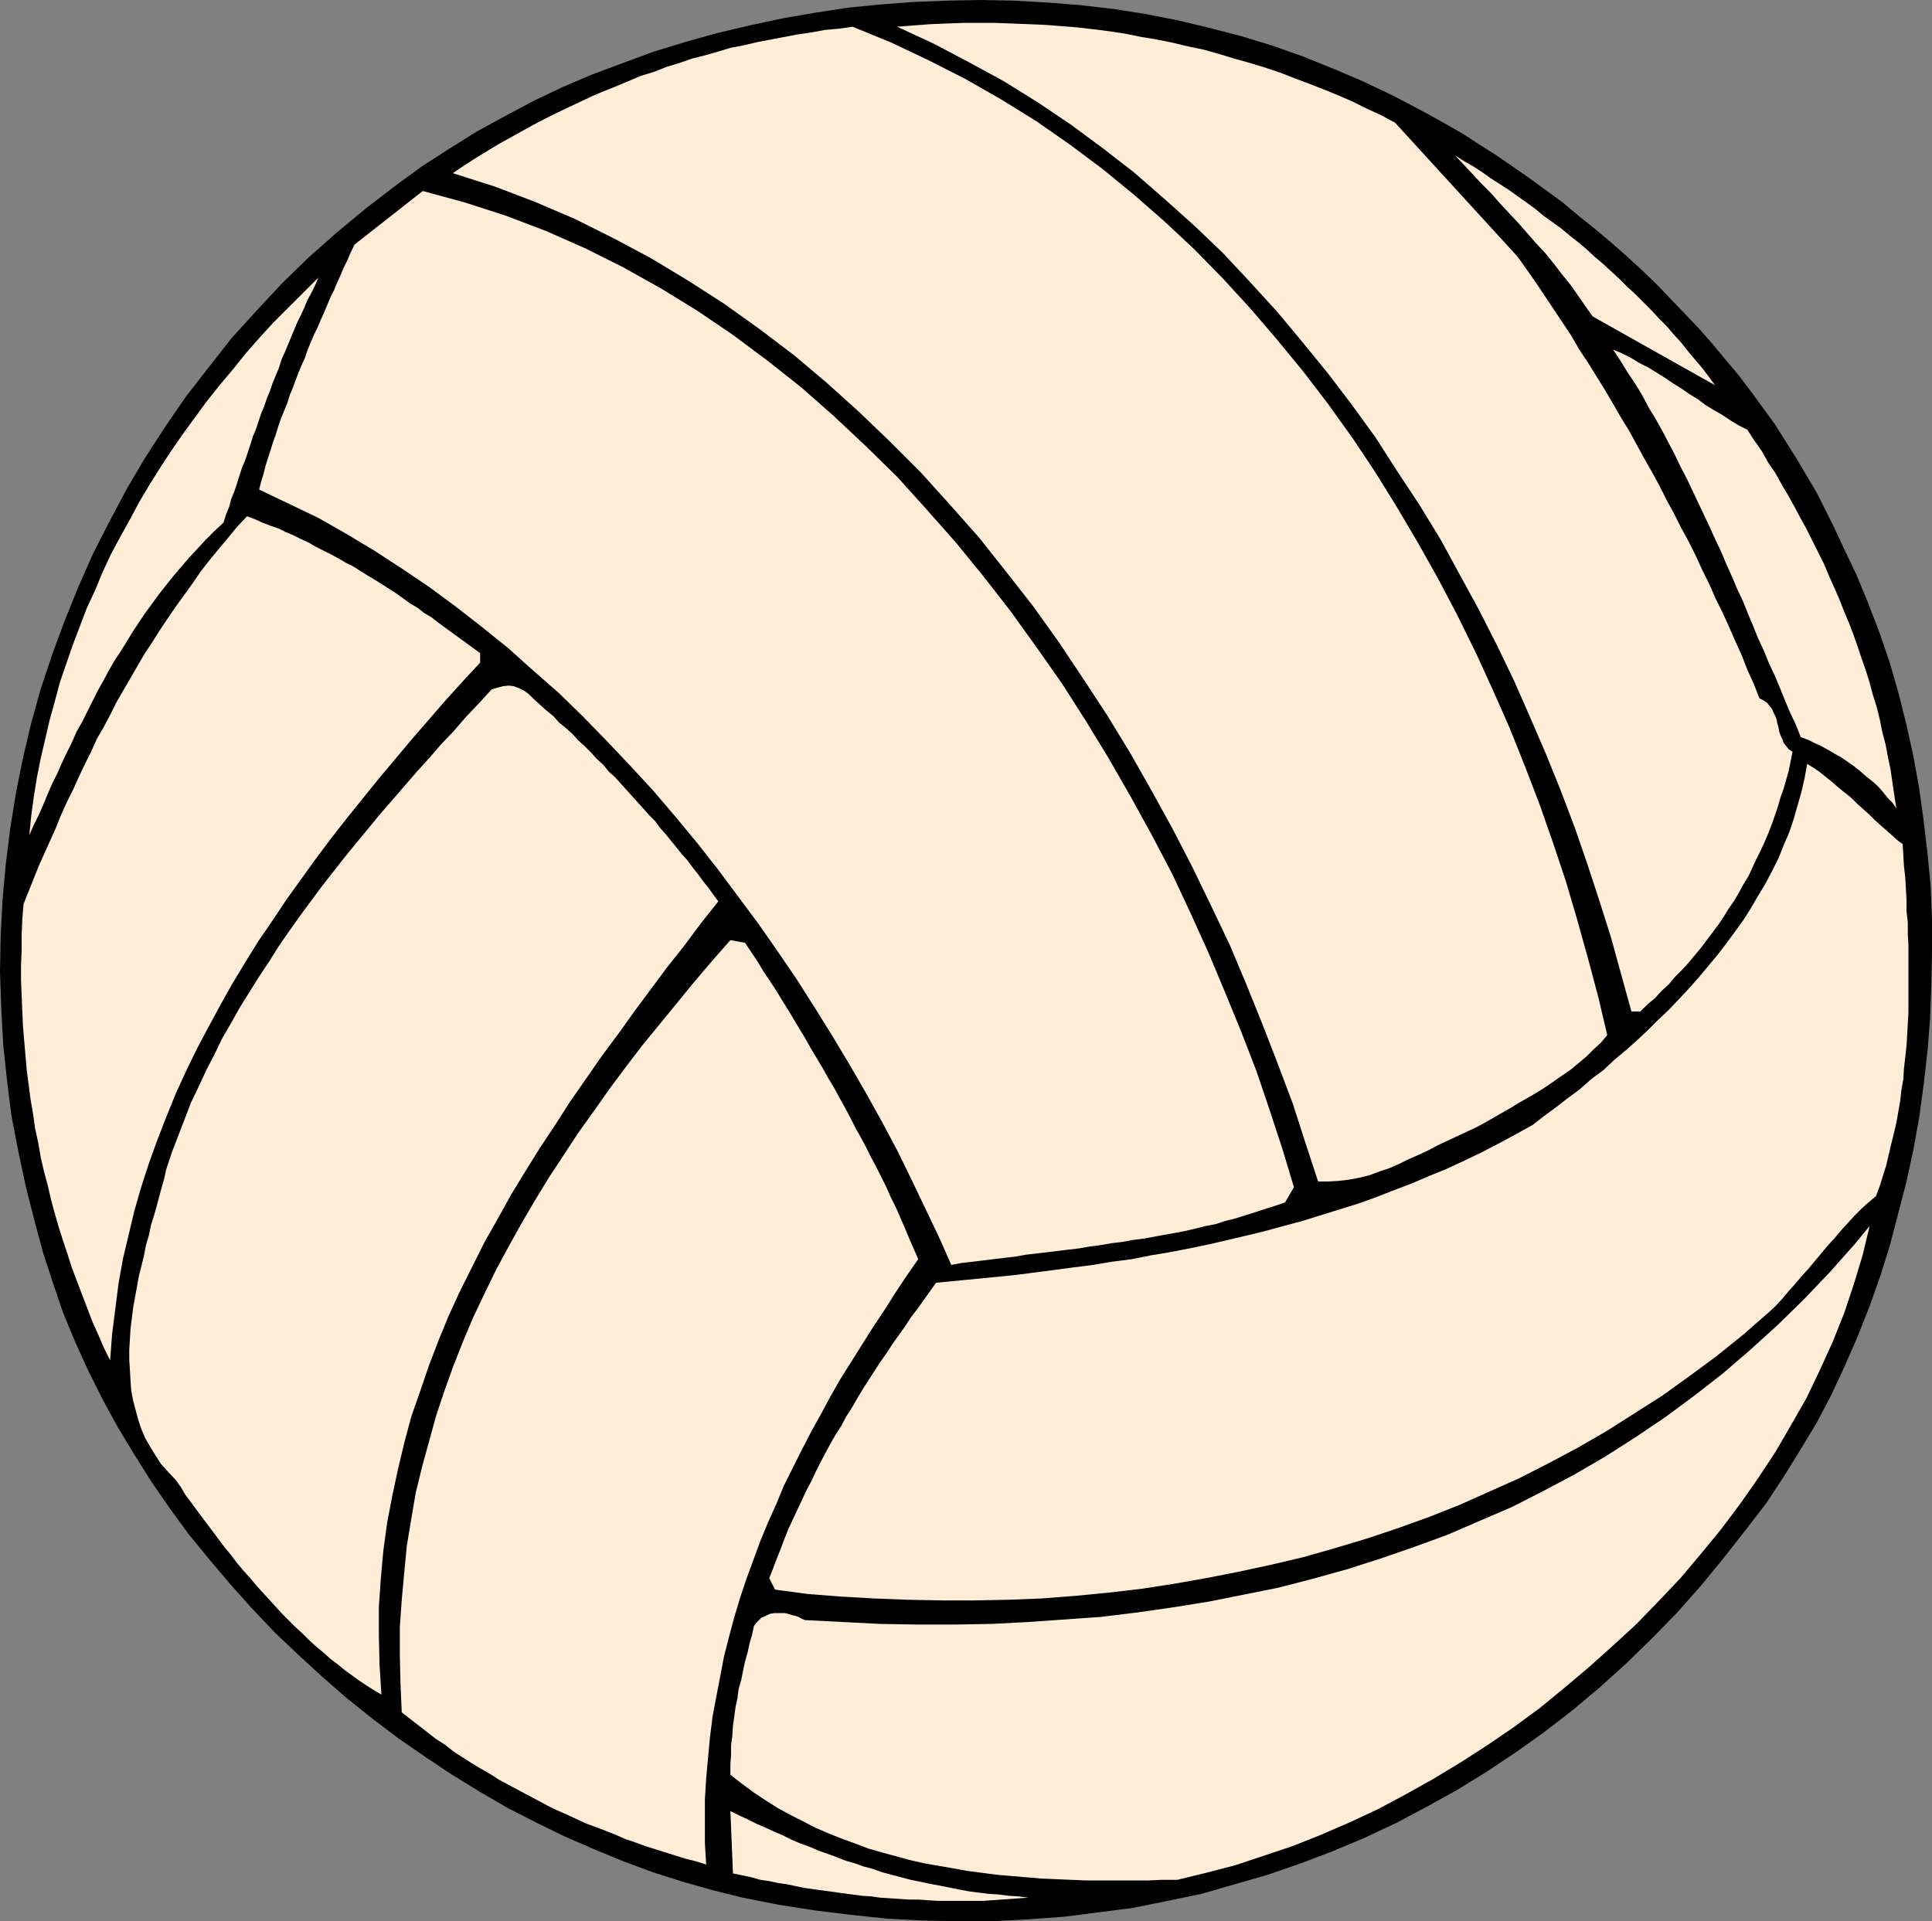
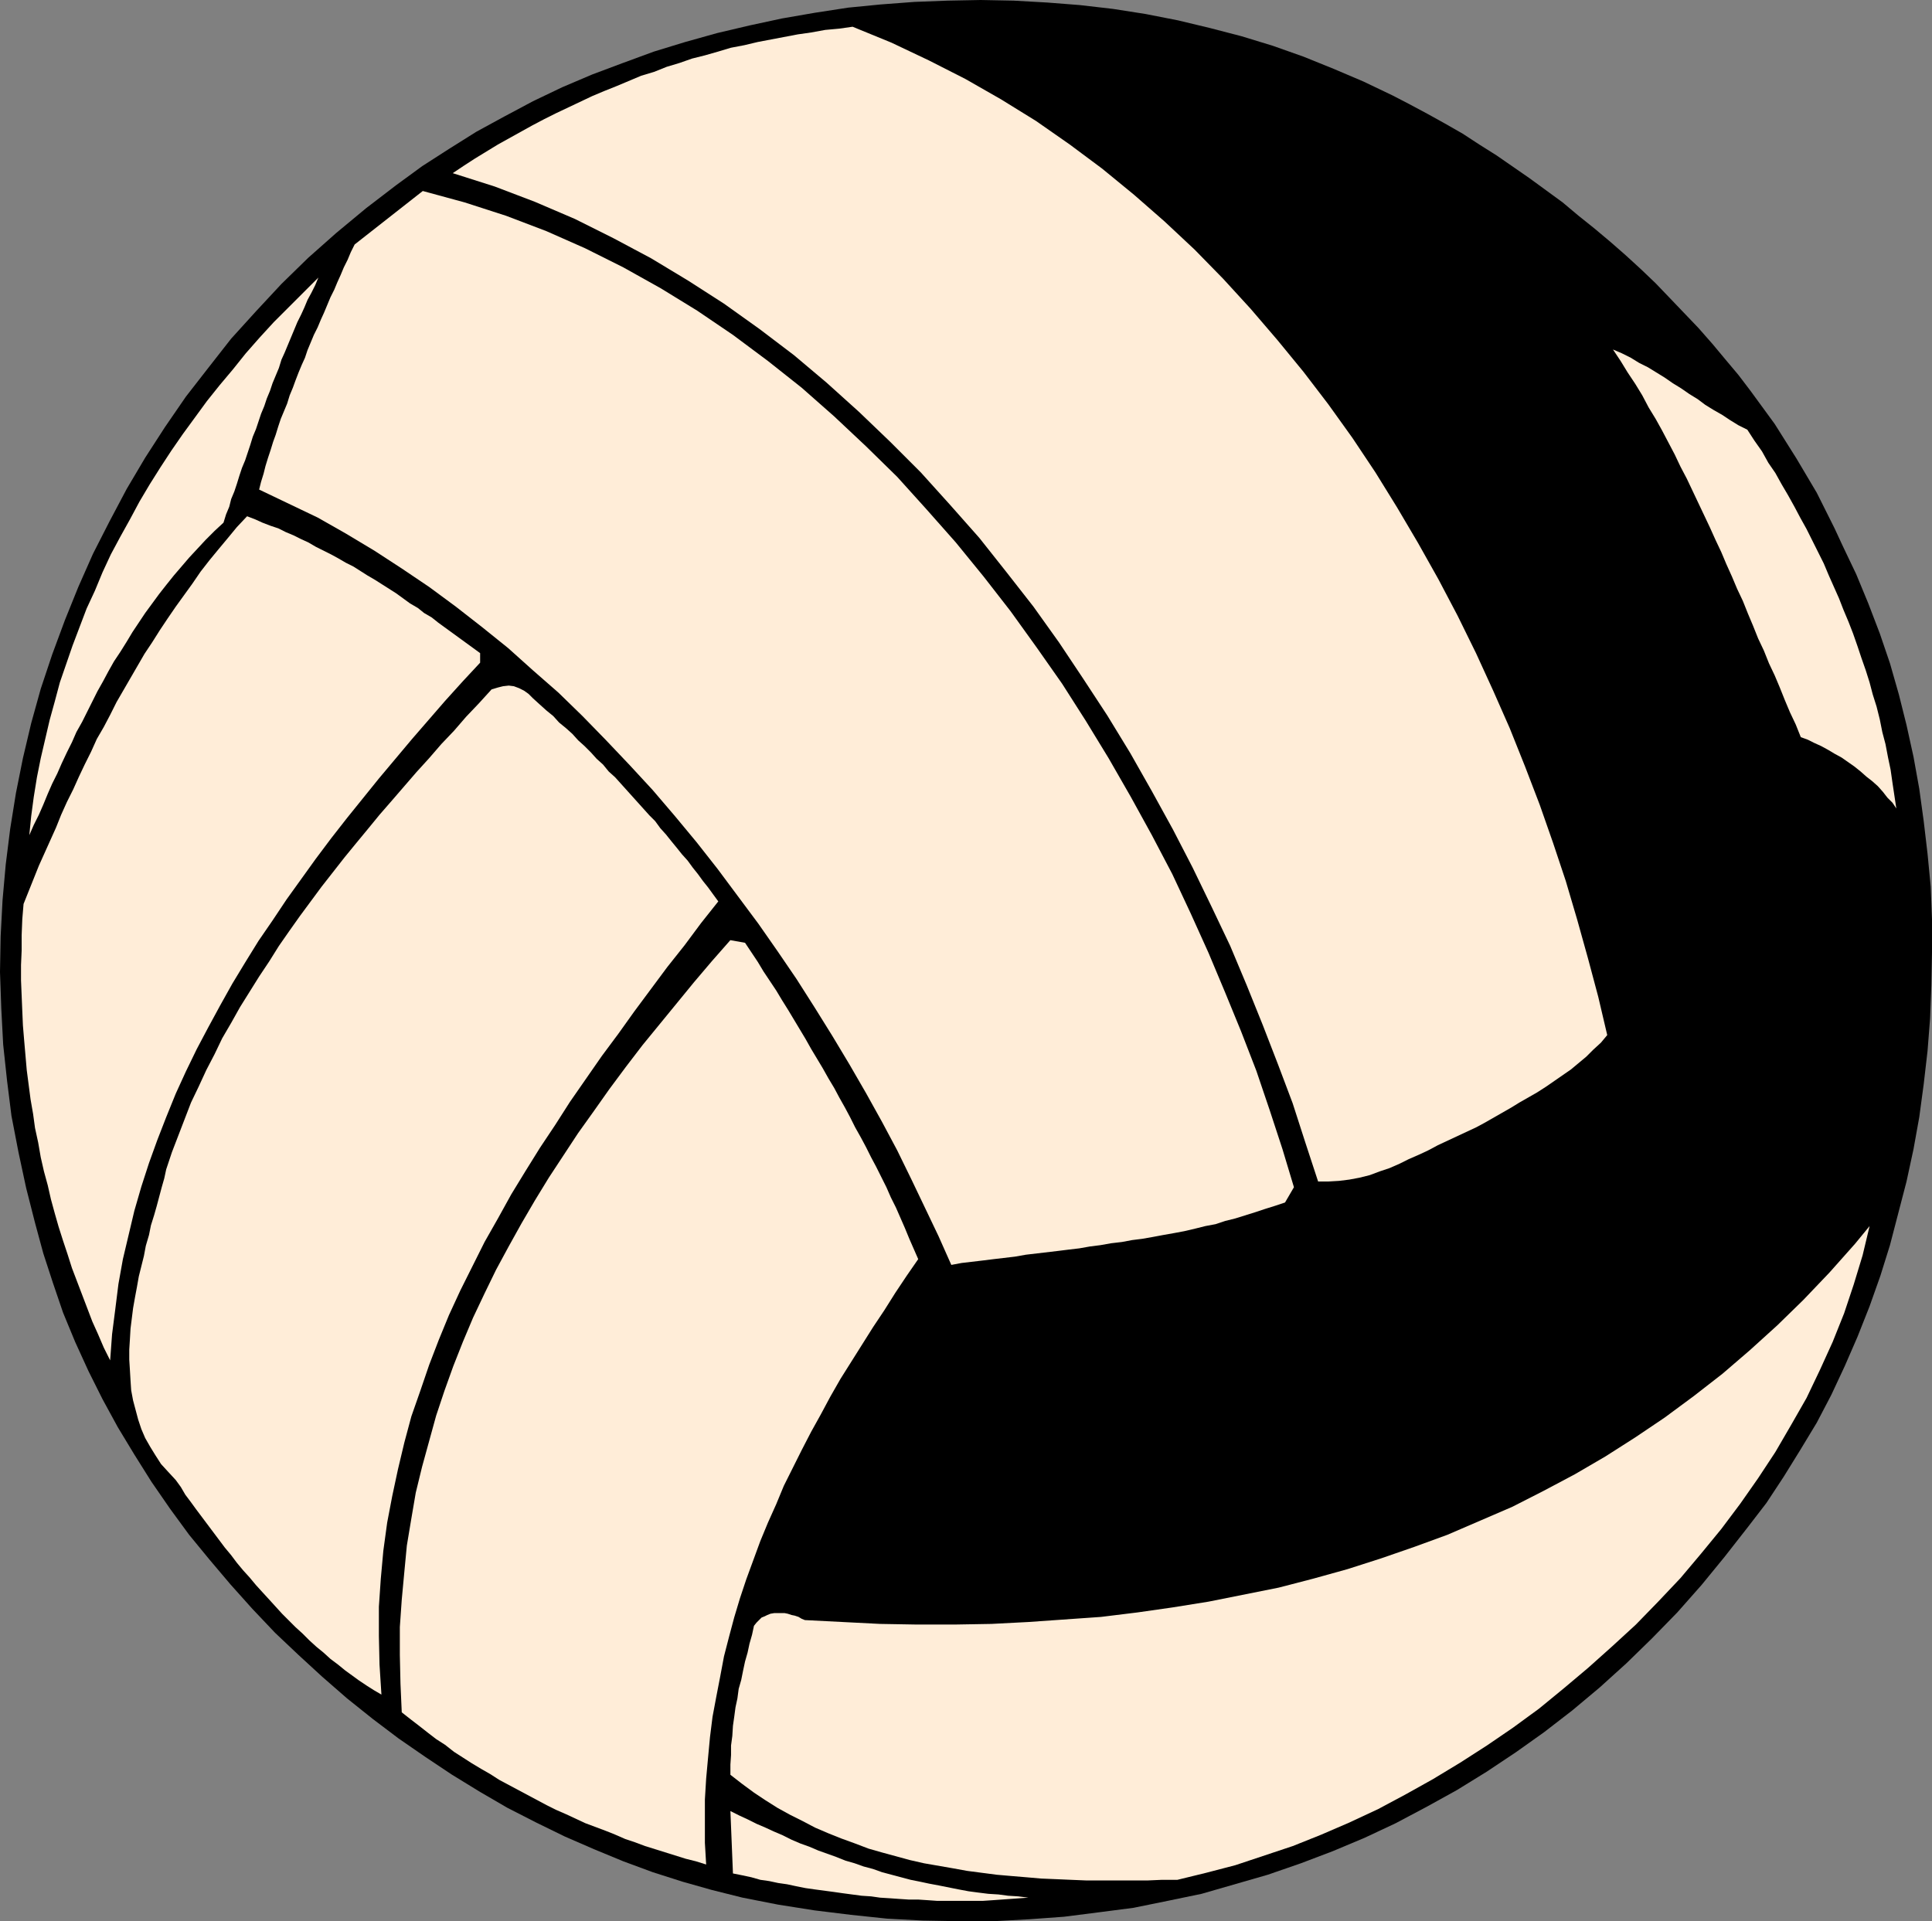
<svg xmlns="http://www.w3.org/2000/svg" xmlns:ns1="http://sodipodi.sourceforge.net/DTD/sodipodi-0.dtd" xmlns:ns2="http://www.inkscape.org/namespaces/inkscape" version="1.0" width="129.724mm" height="129.011mm" id="svg13" ns1:docname="Ball 07.wmf">
  <rect width="100%" height="100%" fill="#808080" stroke="none" />
  <ns1:namedview id="namedview13" pagecolor="#ffffff" bordercolor="#000000" borderopacity="0.25" ns2:showpageshadow="2" ns2:pageopacity="0.0" ns2:pagecheckerboard="0" ns2:deskcolor="#d1d1d1" ns2:document-units="mm" />
  <defs id="defs1">
    <pattern id="WMFhbasepattern" patternUnits="userSpaceOnUse" width="6" height="6" x="0" y="0" />
  </defs>
  <path style="fill:#000000;fill-opacity:1;fill-rule:evenodd;stroke:none" d="m 467.67,138.622 3.394,7.109 3.07,7.432 2.909,7.594 2.586,7.594 2.262,7.917 1.939,7.755 1.778,8.078 1.454,8.078 1.131,8.24 0.97,8.24 0.808,8.401 0.323,8.24 v 8.401 l -0.162,8.401 -0.323,8.401 -0.646,8.24 -0.97,8.401 -1.131,8.401 -1.454,8.078 -1.778,8.24 -2.101,8.078 -2.101,8.078 -2.424,7.755 -2.747,7.755 -3.07,7.755 -3.232,7.432 -3.394,7.27 -3.717,7.109 -4.202,6.947 -4.202,6.786 -4.363,6.624 -4.848,6.301 -5.818,7.432 -5.818,7.109 -6.141,6.947 -6.464,6.624 -6.464,6.301 -6.787,6.139 -6.949,5.816 -7.11,5.493 -7.272,5.17 -7.272,4.847 -7.595,4.685 -7.595,4.201 -7.918,4.201 -7.918,3.716 -8.08,3.393 -8.08,3.07 -8.403,2.908 -8.403,2.423 -8.403,2.423 -8.565,1.777 -8.726,1.777 -8.726,1.131 -8.888,1.131 -8.888,0.646 -8.888,0.485 h -9.05 l -9.05,-0.162 -9.05,-0.485 -9.211,-0.969 -9.211,-1.131 -9.211,-1.454 -9.05,-1.777 -7.757,-1.939 -7.434,-2.1 -7.595,-2.423 -7.434,-2.747 -7.434,-3.07 -7.434,-3.231 -7.272,-3.554 -7.272,-3.716 -6.949,-4.039 -7.11,-4.362 -6.787,-4.524 -6.787,-4.685 -6.626,-5.008 -6.464,-5.17 -6.302,-5.493 -5.979,-5.493 -5.979,-5.655 -5.818,-6.139 -5.494,-6.139 -5.333,-6.301 -5.171,-6.301 -4.848,-6.624 -4.686,-6.786 -4.363,-6.947 -4.202,-6.947 -3.878,-7.109 -3.555,-7.109 -3.394,-7.432 -3.07,-7.432 -2.586,-7.594 -2.424,-7.432 -2.101,-7.755 -2.262,-8.886 -1.939,-9.048 -1.778,-9.209 L 1.778,274.174 0.808,265.127 0.323,255.918 0,246.709 l 0.162,-9.048 0.485,-9.209 0.808,-9.048 1.131,-9.048 1.454,-9.048 1.778,-8.886 2.101,-8.886 2.424,-8.724 2.909,-8.724 3.232,-8.724 3.394,-8.401 3.717,-8.401 4.202,-8.24 4.363,-8.24 4.686,-7.917 5.01,-7.755 5.333,-7.755 5.656,-7.27 5.818,-7.432 6.302,-6.947 6.464,-6.947 6.787,-6.624 7.11,-6.301 7.595,-6.301 7.595,-5.816 6.626,-4.847 6.787,-4.362 6.949,-4.362 7.11,-3.878 7.272,-3.878 7.434,-3.554 7.595,-3.231 7.757,-2.908 7.918,-2.908 7.918,-2.423 8.08,-2.262 8.242,-1.939 8.242,-1.777 8.403,-1.454 8.403,-1.293 8.242,-0.808 8.565,-0.646 8.403,-0.323 L 248.864,0 l 8.403,0.162 8.565,0.485 8.242,0.646 8.403,0.969 8.242,1.293 8.242,1.616 8.08,1.939 8.08,2.1 7.918,2.423 7.757,2.747 7.595,3.07 7.595,3.231 7.434,3.554 4.363,2.262 4.525,2.423 4.363,2.423 4.525,2.585 4.202,2.747 4.363,2.747 4.202,2.908 4.202,2.908 4.202,3.07 4.202,3.07 4.04,3.393 4.04,3.231 4.04,3.393 3.878,3.393 3.878,3.554 3.717,3.554 3.717,3.878 3.555,3.716 3.555,3.716 3.555,4.039 3.232,3.878 3.394,4.039 3.07,4.039 3.07,4.201 3.07,4.201 2.747,4.362 2.747,4.362 2.586,4.362 2.586,4.362 2.262,4.524 2.262,4.524 z" id="path1" />
-   <path style="fill:#ffedd8;fill-opacity:1;fill-rule:evenodd;stroke:none" d="m 385.092,65.11 2.424,3.393 2.262,3.231 2.262,3.393 2.262,3.393 2.262,3.393 2.262,3.393 1.939,3.393 2.262,3.393 2.101,3.393 2.101,3.393 2.101,3.554 1.939,3.393 2.101,3.393 1.939,3.554 1.939,3.554 1.939,3.393 1.939,3.554 1.778,3.554 1.939,3.554 1.778,3.554 1.939,3.554 1.778,3.554 1.616,3.554 1.778,3.554 1.616,3.716 1.778,3.554 1.616,3.554 1.616,3.716 1.616,3.554 1.454,3.716 1.616,3.554 1.454,3.716 0.97,0.485 0.97,0.646 0.646,0.808 0.646,0.808 0.323,0.808 0.485,0.969 0.323,0.808 0.162,0.969 0.323,1.131 0.162,0.969 0.323,0.969 0.485,0.969 0.323,0.969 0.646,0.808 0.646,0.808 0.97,0.646 -0.485,2.423 -0.485,2.423 -0.646,2.262 -0.646,2.262 -0.808,2.262 -0.646,2.262 -0.808,2.423 -0.808,2.262 -0.808,2.1 -0.97,2.262 -0.97,2.1 -1.131,2.262 -0.97,2.1 -0.97,2.1 -1.293,2.1 -1.131,2.1 -1.131,1.939 -1.454,2.1 -1.293,2.1 -1.293,1.939 -1.454,1.939 -1.454,1.939 -1.454,1.939 -1.616,1.939 -1.616,1.939 -1.616,1.777 -1.778,1.777 -1.616,1.939 -1.778,1.616 -1.778,1.939 -1.939,1.616 -1.778,1.777 h -2.262 l -2.586,-9.371 -2.586,-9.371 -2.909,-9.209 -3.07,-9.371 -3.232,-9.371 -3.555,-9.371 -3.717,-9.209 -4.04,-9.371 -4.04,-9.209 -4.363,-9.048 -4.686,-9.209 -4.848,-8.886 -4.848,-8.886 -5.333,-8.724 -5.656,-8.563 -5.494,-8.563 -5.979,-8.24 -6.141,-8.078 -6.464,-7.917 -6.464,-7.755 -6.787,-7.432 -6.949,-7.432 -7.272,-6.947 -7.595,-6.786 -7.595,-6.624 -7.918,-6.139 -8.08,-5.978 -8.403,-5.655 -8.565,-5.332 -8.888,-4.847 -8.888,-4.685 -9.373,-4.362 4.202,-0.323 4.202,-0.323 4.04,-0.162 4.202,-0.162 h 4.202 4.04 l 4.202,0.162 4.202,0.162 4.04,0.162 4.202,0.323 4.04,0.323 4.202,0.485 3.878,0.485 4.202,0.646 4.04,0.808 3.878,0.646 4.04,0.808 4.04,0.969 3.878,0.808 4.04,1.131 3.717,1.131 4.04,1.131 3.717,1.131 3.878,1.293 3.717,1.454 3.878,1.454 3.717,1.454 3.555,1.454 3.717,1.616 3.555,1.777 3.555,1.616 3.555,1.939 z" id="path2" />
  <path style="fill:#ffedd8;fill-opacity:1;fill-rule:evenodd;stroke:none" d="m 407.878,262.703 -1.616,1.939 -1.939,1.777 -1.778,1.777 -1.939,1.616 -1.939,1.616 -2.101,1.454 -2.101,1.454 -2.101,1.454 -2.262,1.454 -2.262,1.293 -2.262,1.293 -2.101,1.293 -2.262,1.293 -2.262,1.293 -2.262,1.293 -2.101,1.131 -2.424,1.131 -2.424,1.131 -2.424,1.131 -2.424,1.131 -2.424,1.293 -2.424,1.131 -2.586,1.131 -2.262,1.131 -2.586,1.131 -2.424,0.808 -2.586,0.969 -2.586,0.646 -2.586,0.485 -2.586,0.323 -2.747,0.162 h -2.586 l -3.232,-9.855 -3.232,-10.017 -3.717,-9.855 -3.878,-10.017 -4.04,-10.017 -4.202,-10.017 -4.686,-9.855 -4.848,-10.017 -5.01,-9.694 -5.333,-9.694 -5.494,-9.694 -5.818,-9.532 -6.141,-9.371 -6.141,-9.209 -6.464,-9.048 -6.949,-8.886 -6.787,-8.563 -7.434,-8.401 -7.434,-8.24 -7.757,-7.755 -7.918,-7.594 -8.242,-7.432 -8.242,-6.947 -8.726,-6.624 -9.05,-6.463 -9.05,-5.816 -9.373,-5.655 -9.696,-5.17 -9.696,-4.847 -10.181,-4.362 -10.181,-3.878 -10.666,-3.393 2.909,-1.939 2.747,-1.777 2.909,-1.777 2.909,-1.777 2.909,-1.616 2.909,-1.616 2.909,-1.616 3.07,-1.616 2.909,-1.454 3.07,-1.454 3.07,-1.454 3.07,-1.454 3.07,-1.293 3.232,-1.293 3.07,-1.293 3.07,-1.293 3.232,-0.969 3.232,-1.293 3.232,-0.969 3.232,-1.131 3.232,-0.808 3.394,-0.969 3.232,-0.969 3.394,-0.646 3.394,-0.808 3.394,-0.646 3.394,-0.646 3.394,-0.646 3.394,-0.485 3.555,-0.646 3.555,-0.323 3.394,-0.485 9.858,4.039 9.534,4.524 9.211,4.685 9.05,5.17 8.888,5.493 8.565,5.978 8.242,6.139 8.08,6.624 7.757,6.786 7.595,7.109 7.272,7.432 6.949,7.594 6.787,7.917 6.626,8.078 6.302,8.24 6.141,8.563 5.818,8.724 5.494,8.886 5.333,9.048 5.171,9.209 4.848,9.209 4.686,9.532 4.363,9.532 4.202,9.532 3.878,9.694 3.717,9.694 3.394,9.694 3.232,9.694 2.909,9.855 2.747,9.855 2.586,9.694 z" id="path3" />
-   <path style="fill:#ffedd8;fill-opacity:1;fill-rule:evenodd;stroke:none" d="m 435.188,97.746 -31.027,-17.449 -1.939,-2.747 -1.778,-2.585 -1.939,-2.747 -2.101,-2.585 -2.101,-2.747 -2.101,-2.585 -2.262,-2.423 -2.262,-2.585 -2.262,-2.585 -2.424,-2.585 -2.262,-2.423 -2.262,-2.585 -2.424,-2.423 -2.262,-2.423 -2.262,-2.423 -2.262,-2.423 2.262,1.454 2.262,1.293 2.262,1.454 2.262,1.616 2.262,1.454 2.262,1.454 2.262,1.616 2.262,1.616 2.262,1.616 2.101,1.777 2.262,1.616 2.262,1.616 2.101,1.777 2.262,1.777 2.101,1.777 2.101,1.939 2.101,1.777 2.101,1.939 2.101,1.939 1.939,1.939 2.101,1.939 1.939,1.939 1.939,1.939 1.939,2.1 1.939,1.939 1.939,2.262 1.778,1.939 1.778,2.262 1.778,2.1 1.778,2.1 1.616,2.1 z" id="path4" />
  <path style="fill:#ffedd8;fill-opacity:1;fill-rule:evenodd;stroke:none" d="m 328.371,301.317 -2.262,3.878 -2.424,0.808 -2.586,0.808 -2.424,0.808 -2.586,0.808 -2.586,0.808 -2.586,0.646 -2.424,0.808 -2.586,0.485 -2.586,0.646 -2.747,0.646 -2.586,0.485 -2.747,0.485 -2.586,0.485 -2.747,0.485 -2.586,0.323 -2.586,0.485 -2.747,0.323 -2.747,0.485 -2.586,0.323 -2.747,0.485 -2.747,0.323 -2.586,0.323 -2.747,0.323 -2.747,0.323 -2.747,0.323 -2.747,0.485 -2.747,0.323 -2.747,0.323 -2.586,0.323 -2.747,0.323 -2.747,0.323 -2.586,0.485 -3.232,-7.27 -3.394,-7.109 -3.555,-7.432 -3.555,-7.27 -3.878,-7.27 -4.04,-7.27 -4.202,-7.27 -4.363,-7.27 -4.525,-7.27 -4.525,-7.109 -4.848,-7.109 -4.848,-6.947 -5.171,-6.947 -5.171,-6.947 -5.333,-6.786 -5.494,-6.624 -5.656,-6.624 -5.818,-6.301 -5.979,-6.301 -5.979,-6.139 -6.141,-5.978 -6.464,-5.655 -6.302,-5.655 -6.626,-5.332 -6.626,-5.17 -6.787,-5.008 -6.949,-4.685 -6.949,-4.524 -7.272,-4.362 -7.11,-4.039 -7.434,-3.554 -7.434,-3.554 0.485,-1.939 0.646,-2.1 0.485,-1.939 0.646,-2.1 0.646,-1.939 0.646,-2.1 0.646,-1.777 0.646,-2.1 0.646,-1.939 0.808,-1.939 0.808,-1.939 0.646,-2.1 0.808,-1.939 0.646,-1.777 0.808,-2.1 0.808,-1.939 0.808,-1.777 0.646,-1.939 0.808,-1.939 0.808,-1.939 0.97,-1.939 0.808,-1.939 0.808,-1.777 0.808,-1.939 0.808,-1.939 0.97,-1.939 0.808,-1.939 0.808,-1.777 0.808,-1.939 0.97,-1.939 0.808,-1.939 0.97,-1.939 17.291,-13.571 10.666,2.908 10.504,3.393 10.181,3.878 9.858,4.362 9.696,4.847 9.534,5.332 9.211,5.655 9.05,6.139 8.888,6.624 8.565,6.786 8.242,7.27 8.08,7.594 7.918,7.755 7.434,8.24 7.434,8.401 7.11,8.724 6.787,8.724 6.626,9.209 6.464,9.209 5.979,9.371 5.818,9.532 5.656,9.855 5.333,9.694 5.171,9.855 4.686,10.017 4.525,10.017 4.202,10.017 4.04,9.855 3.878,10.017 3.394,10.017 3.232,9.855 z" id="path5" />
  <path style="fill:#ffedd8;fill-opacity:1;fill-rule:evenodd;stroke:none" d="m 56.722,132.644 -2.262,2.1 -2.262,2.262 -2.101,2.262 -2.101,2.262 -1.939,2.262 -1.939,2.262 -1.939,2.423 -1.778,2.262 -1.778,2.423 -1.778,2.423 -1.616,2.423 -1.616,2.423 -1.454,2.423 -1.616,2.585 -1.616,2.423 -1.454,2.585 -1.293,2.423 -1.454,2.585 -1.293,2.585 -1.293,2.585 -1.293,2.585 -1.454,2.585 -1.131,2.585 -1.293,2.585 -1.293,2.747 -1.131,2.585 -1.293,2.585 -1.131,2.585 -1.131,2.747 -1.131,2.585 -1.293,2.585 -1.131,2.585 0.485,-4.847 0.646,-4.847 0.808,-5.008 0.97,-4.847 1.131,-4.847 1.131,-4.847 1.293,-4.685 1.293,-4.847 1.616,-4.685 1.616,-4.685 1.778,-4.685 1.778,-4.685 2.101,-4.524 1.939,-4.685 2.101,-4.524 2.424,-4.524 2.424,-4.362 2.424,-4.524 2.586,-4.362 2.747,-4.362 2.747,-4.201 2.909,-4.201 3.07,-4.201 3.07,-4.201 3.232,-4.039 3.394,-4.039 3.232,-4.039 3.555,-4.039 3.555,-3.878 3.717,-3.716 3.717,-3.716 3.878,-3.878 -0.808,1.939 -0.97,1.939 -0.97,1.777 -0.808,1.939 -0.808,1.777 -0.97,1.939 -0.808,1.939 -0.808,1.939 -0.808,1.939 -0.808,1.939 -0.808,1.777 -0.646,2.1 -0.808,1.939 -0.808,1.939 -0.646,1.939 -0.808,1.939 -0.646,1.939 -0.808,1.939 -0.646,1.939 -0.646,1.939 -0.808,1.939 -0.646,2.1 -0.646,1.939 -0.646,1.939 -0.808,1.939 -0.646,1.939 -0.646,2.1 -0.646,1.939 -0.808,1.939 -0.485,1.939 -0.808,1.939 z" id="path6" />
  <path style="fill:#ffedd8;fill-opacity:1;fill-rule:evenodd;stroke:none" d="m 443.43,109.056 1.778,2.747 1.939,2.747 1.616,2.908 1.778,2.585 1.616,2.908 1.616,2.747 1.616,2.908 1.454,2.747 1.616,2.908 1.454,2.908 1.454,2.908 1.454,2.908 1.293,3.07 1.293,2.908 1.293,2.908 1.131,2.908 1.293,3.07 1.131,2.908 1.131,3.231 0.97,2.908 1.131,3.231 0.97,3.07 0.808,3.07 0.97,3.07 0.808,3.231 0.646,3.231 0.808,3.07 0.646,3.393 0.646,3.07 0.485,3.393 0.485,3.231 0.485,3.231 -0.97,-1.454 -1.293,-1.293 -1.131,-1.454 -1.293,-1.454 -1.454,-1.293 -1.454,-1.131 -1.454,-1.293 -1.616,-1.293 -1.616,-1.131 -1.616,-1.131 -1.778,-0.969 -1.616,-0.969 -1.778,-0.969 -1.778,-0.808 -1.616,-0.808 -1.778,-0.646 -1.293,-3.231 -1.454,-3.07 -1.293,-3.07 -1.293,-3.231 -1.293,-3.07 -1.454,-3.07 -1.293,-3.231 -1.454,-3.07 -1.293,-3.231 -1.293,-3.07 -1.293,-3.231 -1.454,-3.07 -1.293,-3.07 -1.454,-3.231 -1.293,-3.07 -1.454,-3.07 -1.454,-3.231 -1.454,-3.07 -1.454,-3.07 -1.454,-3.07 -1.454,-3.07 -1.616,-3.07 -1.454,-3.07 -1.616,-3.07 -1.616,-3.07 -1.616,-2.908 -1.778,-2.908 -1.616,-3.07 -1.778,-2.908 -1.939,-2.908 -1.778,-2.908 -1.939,-2.908 2.262,0.969 2.262,1.131 2.101,1.293 2.262,1.131 2.101,1.293 2.101,1.293 2.101,1.454 2.101,1.293 2.101,1.454 2.101,1.293 1.939,1.454 2.101,1.293 2.262,1.293 1.939,1.293 2.101,1.293 z" id="path7" />
  <path style="fill:#ffedd8;fill-opacity:1;fill-rule:evenodd;stroke:none" d="m 121.846,165.765 v 2.423 l -4.363,4.685 -4.525,5.008 -4.202,4.847 -4.202,4.847 -4.202,5.008 -4.202,5.008 -4.04,5.008 -4.04,5.008 -4.04,5.17 -3.878,5.17 -3.717,5.17 -3.717,5.17 -3.555,5.332 -3.555,5.17 -3.394,5.493 -3.232,5.332 -3.07,5.493 -3.07,5.655 -2.909,5.493 -2.747,5.655 -2.586,5.655 -2.424,5.978 -2.262,5.816 -2.101,5.816 -1.939,5.978 -1.778,6.139 -1.454,6.139 -1.454,6.139 -1.131,6.301 -0.808,6.463 -0.808,6.301 -0.485,6.624 -1.616,-3.231 -1.454,-3.393 -1.454,-3.231 -1.293,-3.393 -1.293,-3.393 -1.293,-3.393 -1.293,-3.393 -1.131,-3.554 -1.131,-3.393 -1.131,-3.554 -0.97,-3.393 -0.97,-3.554 -0.808,-3.554 -0.97,-3.554 -0.808,-3.554 L 9.696,290.008 8.888,286.292 8.403,282.737 7.757,279.021 7.272,275.305 6.787,271.589 6.464,267.873 6.141,264.158 5.818,260.28 5.656,256.564 5.494,252.686 5.333,248.809 v -3.878 l 0.162,-3.716 v -3.878 l 0.162,-4.039 0.323,-3.878 1.293,-3.231 1.293,-3.231 1.293,-3.231 1.454,-3.231 1.454,-3.231 1.454,-3.231 1.293,-3.231 1.454,-3.231 1.616,-3.231 1.454,-3.231 1.454,-3.07 1.616,-3.231 1.454,-3.231 1.778,-3.07 1.616,-3.07 1.616,-3.231 1.778,-3.07 1.778,-3.07 1.778,-3.07 1.778,-3.07 1.939,-2.908 1.939,-3.07 1.939,-2.908 2.101,-3.07 2.101,-2.908 2.101,-2.908 2.101,-3.07 2.262,-2.908 2.262,-2.747 2.424,-2.908 2.262,-2.747 2.586,-2.747 2.101,0.808 1.778,0.808 2.101,0.808 1.939,0.646 1.939,0.969 1.939,0.808 1.939,0.969 1.778,0.808 1.939,1.131 1.939,0.969 1.939,0.969 1.778,0.969 1.939,1.131 1.939,0.969 1.778,1.131 1.778,1.131 1.939,1.131 1.778,1.131 1.778,1.131 1.778,1.131 1.778,1.293 1.778,1.293 1.939,1.131 1.616,1.293 1.939,1.131 1.616,1.293 1.778,1.293 1.778,1.293 1.778,1.293 1.778,1.293 1.778,1.293 z" id="path8" />
  <path style="fill:#ffedd8;fill-opacity:1;fill-rule:evenodd;stroke:none" d="m 182.285,228.775 -4.363,5.493 -4.202,5.655 -4.363,5.493 -4.202,5.655 -4.202,5.655 -4.04,5.655 -4.202,5.655 -4.04,5.816 -4.04,5.816 -3.717,5.816 -3.878,5.816 -3.717,5.978 -3.555,5.816 -3.394,6.139 -3.394,5.978 -3.07,6.139 -3.07,6.139 -2.909,6.301 -2.586,6.301 -2.424,6.301 -2.262,6.624 -2.262,6.463 -1.778,6.624 -1.616,6.786 -1.454,6.786 -1.293,6.786 -0.97,7.109 -0.646,7.109 -0.485,7.109 v 7.432 l 0.162,7.27 0.485,7.594 -1.939,-1.131 -1.778,-1.131 -1.939,-1.293 -1.778,-1.293 -1.778,-1.293 -1.778,-1.454 -1.939,-1.454 -1.778,-1.616 -1.778,-1.454 -1.778,-1.616 -1.778,-1.777 -1.778,-1.616 -1.616,-1.616 -1.778,-1.777 -1.616,-1.777 -1.616,-1.777 -1.778,-1.939 -1.616,-1.777 -1.616,-1.939 -1.616,-1.777 -1.616,-1.939 -1.454,-1.939 -1.616,-1.939 -1.454,-1.939 -1.454,-1.939 -1.454,-1.939 -1.454,-1.939 -1.454,-1.939 -1.293,-1.777 -1.454,-1.939 -1.131,-1.939 -1.293,-1.777 -1.939,-2.1 -1.778,-1.939 -1.454,-2.262 -1.293,-2.1 -1.293,-2.262 -0.97,-2.262 -0.808,-2.423 -0.646,-2.423 -0.646,-2.423 -0.485,-2.585 -0.162,-2.423 -0.162,-2.747 -0.162,-2.585 v -2.585 l 0.162,-2.585 0.162,-2.747 0.323,-2.585 0.323,-2.585 0.485,-2.747 0.485,-2.585 0.485,-2.747 0.646,-2.585 0.646,-2.585 0.485,-2.585 0.808,-2.747 0.485,-2.423 0.808,-2.585 0.646,-2.262 0.646,-2.423 0.646,-2.423 0.646,-2.262 0.485,-2.262 1.454,-4.362 1.616,-4.201 1.616,-4.201 1.616,-4.201 1.939,-4.039 1.939,-4.201 2.101,-4.039 1.939,-4.039 2.262,-3.878 2.262,-4.039 2.424,-3.878 2.424,-3.878 2.586,-3.878 2.424,-3.878 2.586,-3.716 2.747,-3.878 2.747,-3.716 2.747,-3.716 2.909,-3.716 2.909,-3.716 2.909,-3.554 3.07,-3.716 2.909,-3.554 3.232,-3.716 3.07,-3.554 3.07,-3.554 3.232,-3.554 3.07,-3.554 3.232,-3.393 3.07,-3.554 3.232,-3.393 3.232,-3.554 1.616,-0.485 1.293,-0.323 1.454,-0.162 1.293,0.162 1.293,0.485 1.293,0.646 1.131,0.808 1.131,1.131 1.778,1.616 1.616,1.454 1.778,1.454 1.454,1.616 1.778,1.454 1.616,1.454 1.454,1.616 1.616,1.454 1.616,1.616 1.454,1.616 1.616,1.454 1.454,1.777 1.616,1.454 1.454,1.616 1.454,1.616 1.454,1.616 1.454,1.616 1.454,1.616 1.454,1.616 1.454,1.454 1.293,1.777 1.454,1.616 1.293,1.616 1.454,1.777 1.293,1.616 1.454,1.616 1.293,1.777 1.293,1.616 1.293,1.777 1.293,1.616 1.293,1.777 z" id="path9" />
-   <path style="fill:#ffedd8;fill-opacity:1;fill-rule:evenodd;stroke:none" d="m 482.86,214.234 0.162,2.908 0.162,2.747 0.323,2.747 0.162,2.908 0.162,2.908 v 2.747 l 0.323,2.908 v 2.908 l 0.162,2.747 v 2.908 2.908 2.747 2.908 2.908 2.747 l -0.162,2.908 -0.162,2.908 -0.162,2.747 -0.323,2.908 -0.323,2.747 -0.162,2.747 -0.485,2.747 -0.323,2.908 -0.485,2.747 -0.485,2.747 -0.646,2.747 -0.646,2.585 -0.646,2.747 -0.646,2.747 -0.808,2.585 -0.808,2.585 -0.97,2.585 -1.939,1.616 -1.778,1.616 -1.778,1.777 -1.616,1.777 -1.778,1.939 -1.616,1.939 -1.778,1.939 -1.616,1.939 -1.616,1.939 -1.616,1.939 -1.778,1.939 -1.616,1.939 -1.616,1.777 -1.616,1.939 -1.778,1.939 -1.778,1.616 -6.464,5.655 -6.626,5.332 -6.787,5.008 -6.949,5.008 -7.11,4.524 -7.11,4.524 -7.272,4.201 -7.272,3.878 -7.595,3.878 -7.595,3.393 -7.595,3.393 -7.757,3.07 -8.08,2.908 -7.757,2.585 -8.08,2.423 -7.918,2.262 -8.242,1.939 -8.242,1.777 -8.242,1.616 -8.242,1.454 -8.403,1.293 -8.403,0.969 -8.403,0.808 -8.403,0.646 -8.403,0.323 -8.403,0.162 h -8.403 l -8.565,-0.162 -8.403,-0.323 -8.565,-0.485 -8.403,-0.646 -8.403,-1.131 -1.454,-2.908 0.97,-2.423 0.97,-2.585 0.97,-2.423 0.97,-2.585 0.97,-2.423 1.131,-2.423 1.131,-2.423 1.131,-2.423 1.131,-2.423 1.293,-2.423 1.131,-2.423 1.131,-2.262 1.293,-2.423 1.293,-2.423 1.293,-2.262 1.454,-2.262 1.293,-2.423 1.454,-2.262 1.293,-2.262 1.454,-2.423 1.454,-2.262 1.454,-2.262 1.454,-2.262 1.616,-2.262 1.454,-2.262 1.616,-2.262 1.616,-2.262 1.454,-2.262 1.616,-2.1 1.616,-2.262 1.616,-2.262 1.616,-2.262 5.01,-0.485 5.01,-0.485 5.01,-0.485 4.848,-0.485 5.01,-0.646 5.01,-0.646 4.848,-0.646 5.01,-0.646 4.848,-0.808 5.01,-0.646 4.848,-0.969 4.848,-0.808 5.01,-0.969 4.686,-0.969 4.848,-1.131 4.848,-1.131 4.686,-1.131 4.686,-1.293 4.848,-1.293 4.686,-1.454 4.686,-1.454 4.686,-1.454 4.525,-1.616 4.525,-1.777 4.686,-1.777 4.525,-1.939 4.363,-1.777 4.525,-2.1 4.363,-2.1 4.363,-2.262 4.202,-2.262 4.363,-2.423 2.909,-2.262 3.07,-2.262 2.909,-2.262 3.07,-2.262 2.909,-2.585 3.07,-2.262 2.747,-2.585 2.909,-2.423 2.909,-2.585 2.747,-2.585 2.586,-2.585 2.747,-2.585 2.586,-2.747 2.586,-2.747 2.424,-2.747 2.424,-2.908 2.424,-2.908 2.101,-2.747 2.262,-3.07 2.101,-2.908 1.939,-3.07 1.778,-3.07 1.939,-3.231 1.616,-3.07 1.616,-3.231 1.293,-3.231 1.454,-3.393 1.131,-3.393 0.97,-3.393 0.97,-3.393 0.808,-3.554 0.646,-3.554 1.616,0.969 1.616,1.131 1.616,1.293 1.616,1.293 1.454,1.293 1.616,1.293 1.616,1.293 1.454,1.454 1.616,1.454 1.454,1.293 1.454,1.454 1.454,1.293 1.454,1.293 1.454,1.293 1.454,1.293 z" id="path10" />
  <path style="fill:#ffedd8;fill-opacity:1;fill-rule:evenodd;stroke:none" d="m 189.072,239.277 1.616,2.423 1.616,2.423 1.454,2.423 1.616,2.423 1.616,2.423 1.454,2.423 1.616,2.585 1.454,2.423 1.454,2.423 1.454,2.423 1.454,2.585 1.454,2.423 1.454,2.423 1.454,2.585 1.454,2.423 1.293,2.423 1.454,2.585 1.293,2.423 1.293,2.585 1.454,2.585 1.293,2.423 1.293,2.585 1.293,2.423 1.293,2.585 1.293,2.585 1.131,2.585 1.293,2.585 1.131,2.585 1.131,2.585 1.131,2.747 1.131,2.585 1.131,2.585 -2.909,4.201 -2.909,4.362 -2.747,4.362 -2.909,4.362 -2.747,4.362 -2.747,4.362 -2.747,4.362 -2.586,4.524 -2.424,4.524 -2.424,4.362 -2.424,4.685 -2.262,4.524 -2.262,4.524 -1.939,4.685 -2.101,4.685 -1.939,4.685 -1.778,4.847 -1.778,4.847 -1.616,4.847 -1.454,4.847 -1.293,4.847 -1.293,5.008 -0.97,5.17 -0.97,5.008 -0.97,5.17 -0.646,5.17 -0.485,5.17 -0.485,5.332 -0.323,5.332 v 5.493 5.493 l 0.323,5.493 -2.586,-0.808 -2.586,-0.646 -2.586,-0.808 -2.586,-0.808 -2.586,-0.808 -2.586,-0.808 -2.586,-0.969 -2.424,-0.808 -2.586,-1.131 -2.424,-0.969 -2.586,-0.969 -2.586,-0.969 -2.424,-1.131 -2.424,-1.131 -2.586,-1.131 -2.262,-1.131 -2.424,-1.293 -2.424,-1.293 -2.424,-1.293 -2.424,-1.293 -2.424,-1.293 -2.262,-1.454 -2.262,-1.293 -2.424,-1.454 -2.262,-1.454 -2.262,-1.454 -2.262,-1.777 -2.262,-1.454 -2.101,-1.616 -2.262,-1.777 -2.101,-1.616 -2.262,-1.777 -0.323,-7.27 -0.162,-7.27 v -7.109 l 0.485,-6.947 0.646,-6.947 0.646,-6.786 1.131,-6.786 1.131,-6.624 1.616,-6.624 1.778,-6.463 1.778,-6.463 2.101,-6.301 2.262,-6.301 2.424,-6.139 2.586,-6.139 2.909,-6.139 2.909,-5.978 3.232,-5.978 3.232,-5.816 3.394,-5.816 3.555,-5.816 3.717,-5.655 3.717,-5.655 4.04,-5.655 3.878,-5.493 4.202,-5.655 4.202,-5.493 4.363,-5.332 4.363,-5.332 4.363,-5.332 4.525,-5.332 4.686,-5.332 z" id="path11" />
  <path style="fill:#ffedd8;fill-opacity:1;fill-rule:evenodd;stroke:none" d="m 298.798,477.099 h -3.878 l -3.717,0.162 h -4.04 -3.717 -3.878 -3.878 l -3.878,-0.162 -3.717,-0.162 -3.878,-0.162 -3.717,-0.323 -3.878,-0.323 -3.717,-0.323 -3.717,-0.485 -3.717,-0.485 -3.555,-0.646 -3.717,-0.646 -3.717,-0.646 -3.555,-0.808 -3.555,-0.969 -3.555,-0.969 -3.394,-0.969 -3.394,-1.293 -3.555,-1.293 -3.232,-1.293 -3.394,-1.454 -3.07,-1.616 -3.232,-1.616 -3.232,-1.777 -3.07,-1.939 -2.909,-1.939 -3.07,-2.262 -2.909,-2.262 v -2.585 l 0.162,-2.423 v -2.423 l 0.323,-2.423 0.162,-2.585 0.323,-2.262 0.323,-2.423 0.485,-2.262 0.323,-2.423 0.646,-2.262 0.485,-2.423 0.485,-2.262 0.646,-2.262 0.485,-2.262 0.646,-2.262 0.485,-2.262 0.646,-0.808 0.646,-0.646 0.646,-0.646 0.808,-0.323 0.646,-0.323 0.808,-0.323 0.97,-0.162 h 0.808 0.808 0.97 l 0.808,0.162 0.97,0.323 0.808,0.162 0.97,0.323 0.808,0.485 0.808,0.323 9.534,0.485 9.534,0.485 9.373,0.162 h 9.534 l 9.373,-0.162 9.373,-0.485 9.211,-0.646 9.211,-0.646 9.211,-1.131 9.05,-1.293 9.05,-1.454 8.888,-1.777 8.888,-1.777 8.726,-2.262 8.726,-2.423 8.565,-2.747 8.403,-2.908 8.403,-3.07 8.242,-3.554 8.242,-3.554 7.918,-4.039 7.918,-4.201 7.757,-4.524 7.595,-4.847 7.434,-5.008 7.434,-5.493 7.272,-5.655 6.949,-5.978 6.949,-6.301 6.626,-6.463 6.626,-6.947 6.464,-7.27 3.717,-4.524 -1.778,7.432 -2.262,7.432 -2.424,7.27 -2.909,7.27 -3.232,7.109 -3.394,7.109 -3.878,6.786 -4.04,6.947 -4.363,6.624 -4.525,6.463 -4.848,6.463 -5.171,6.301 -5.171,6.139 -5.656,5.978 -5.656,5.816 -5.979,5.493 -6.141,5.493 -6.141,5.17 -6.302,5.17 -6.626,4.847 -6.626,4.524 -6.787,4.362 -6.949,4.201 -6.949,3.878 -6.949,3.716 -7.272,3.393 -7.11,3.07 -7.272,2.908 -7.272,2.423 -7.272,2.423 -7.434,1.939 z" id="path12" />
  <path style="fill:#ffedd8;fill-opacity:1;fill-rule:evenodd;stroke:none" d="m 260.984,481.623 -2.262,0.162 -2.262,0.162 -2.262,0.162 -2.262,0.162 -2.424,0.162 h -2.262 -2.424 -2.262 -2.424 -2.424 l -2.262,-0.162 -2.424,-0.162 h -2.424 l -2.424,-0.162 -2.262,-0.162 -2.586,-0.162 -2.262,-0.323 -2.424,-0.162 -2.424,-0.323 -2.424,-0.323 -2.262,-0.323 -2.424,-0.323 -2.424,-0.323 -2.262,-0.323 -2.424,-0.485 -2.262,-0.485 -2.262,-0.323 -2.262,-0.485 -2.262,-0.323 -2.262,-0.646 -2.262,-0.485 -2.424,-0.485 -0.646,-15.833 2.262,1.131 2.101,0.969 2.262,1.131 2.262,0.969 2.101,0.969 2.262,0.969 2.262,1.131 2.262,0.969 2.262,0.808 2.262,0.969 2.262,0.808 2.262,0.808 2.424,0.969 2.262,0.646 2.262,0.808 2.424,0.646 2.262,0.808 2.424,0.646 2.424,0.646 2.424,0.646 2.424,0.485 2.262,0.485 2.586,0.485 2.424,0.485 2.424,0.485 2.586,0.485 2.424,0.323 2.586,0.323 2.586,0.162 2.424,0.323 2.586,0.162 z" id="path13" />
</svg>